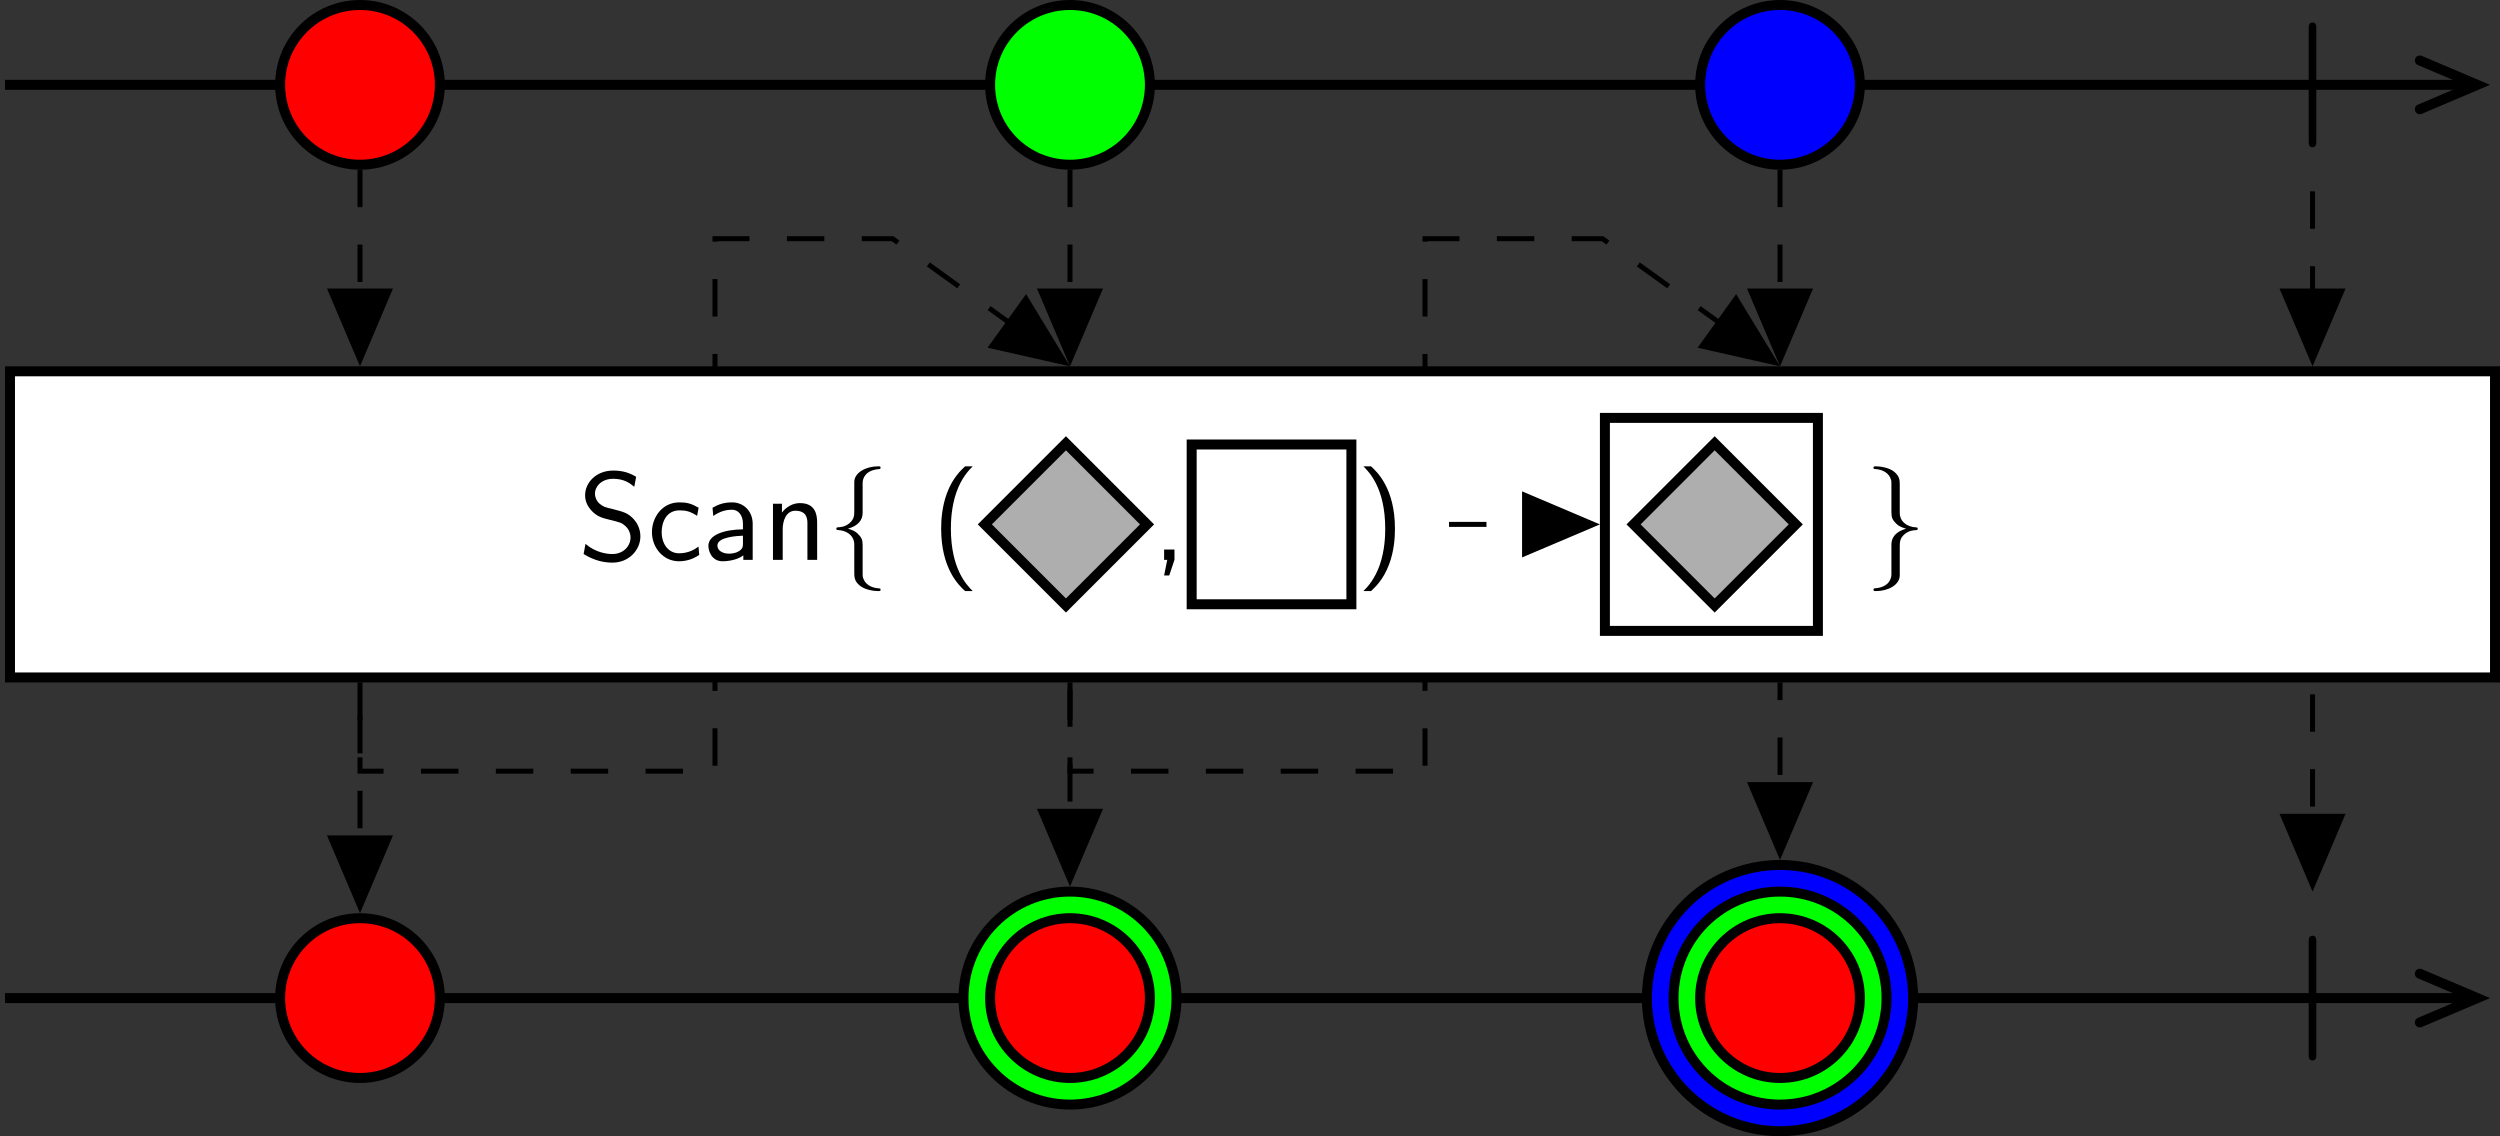
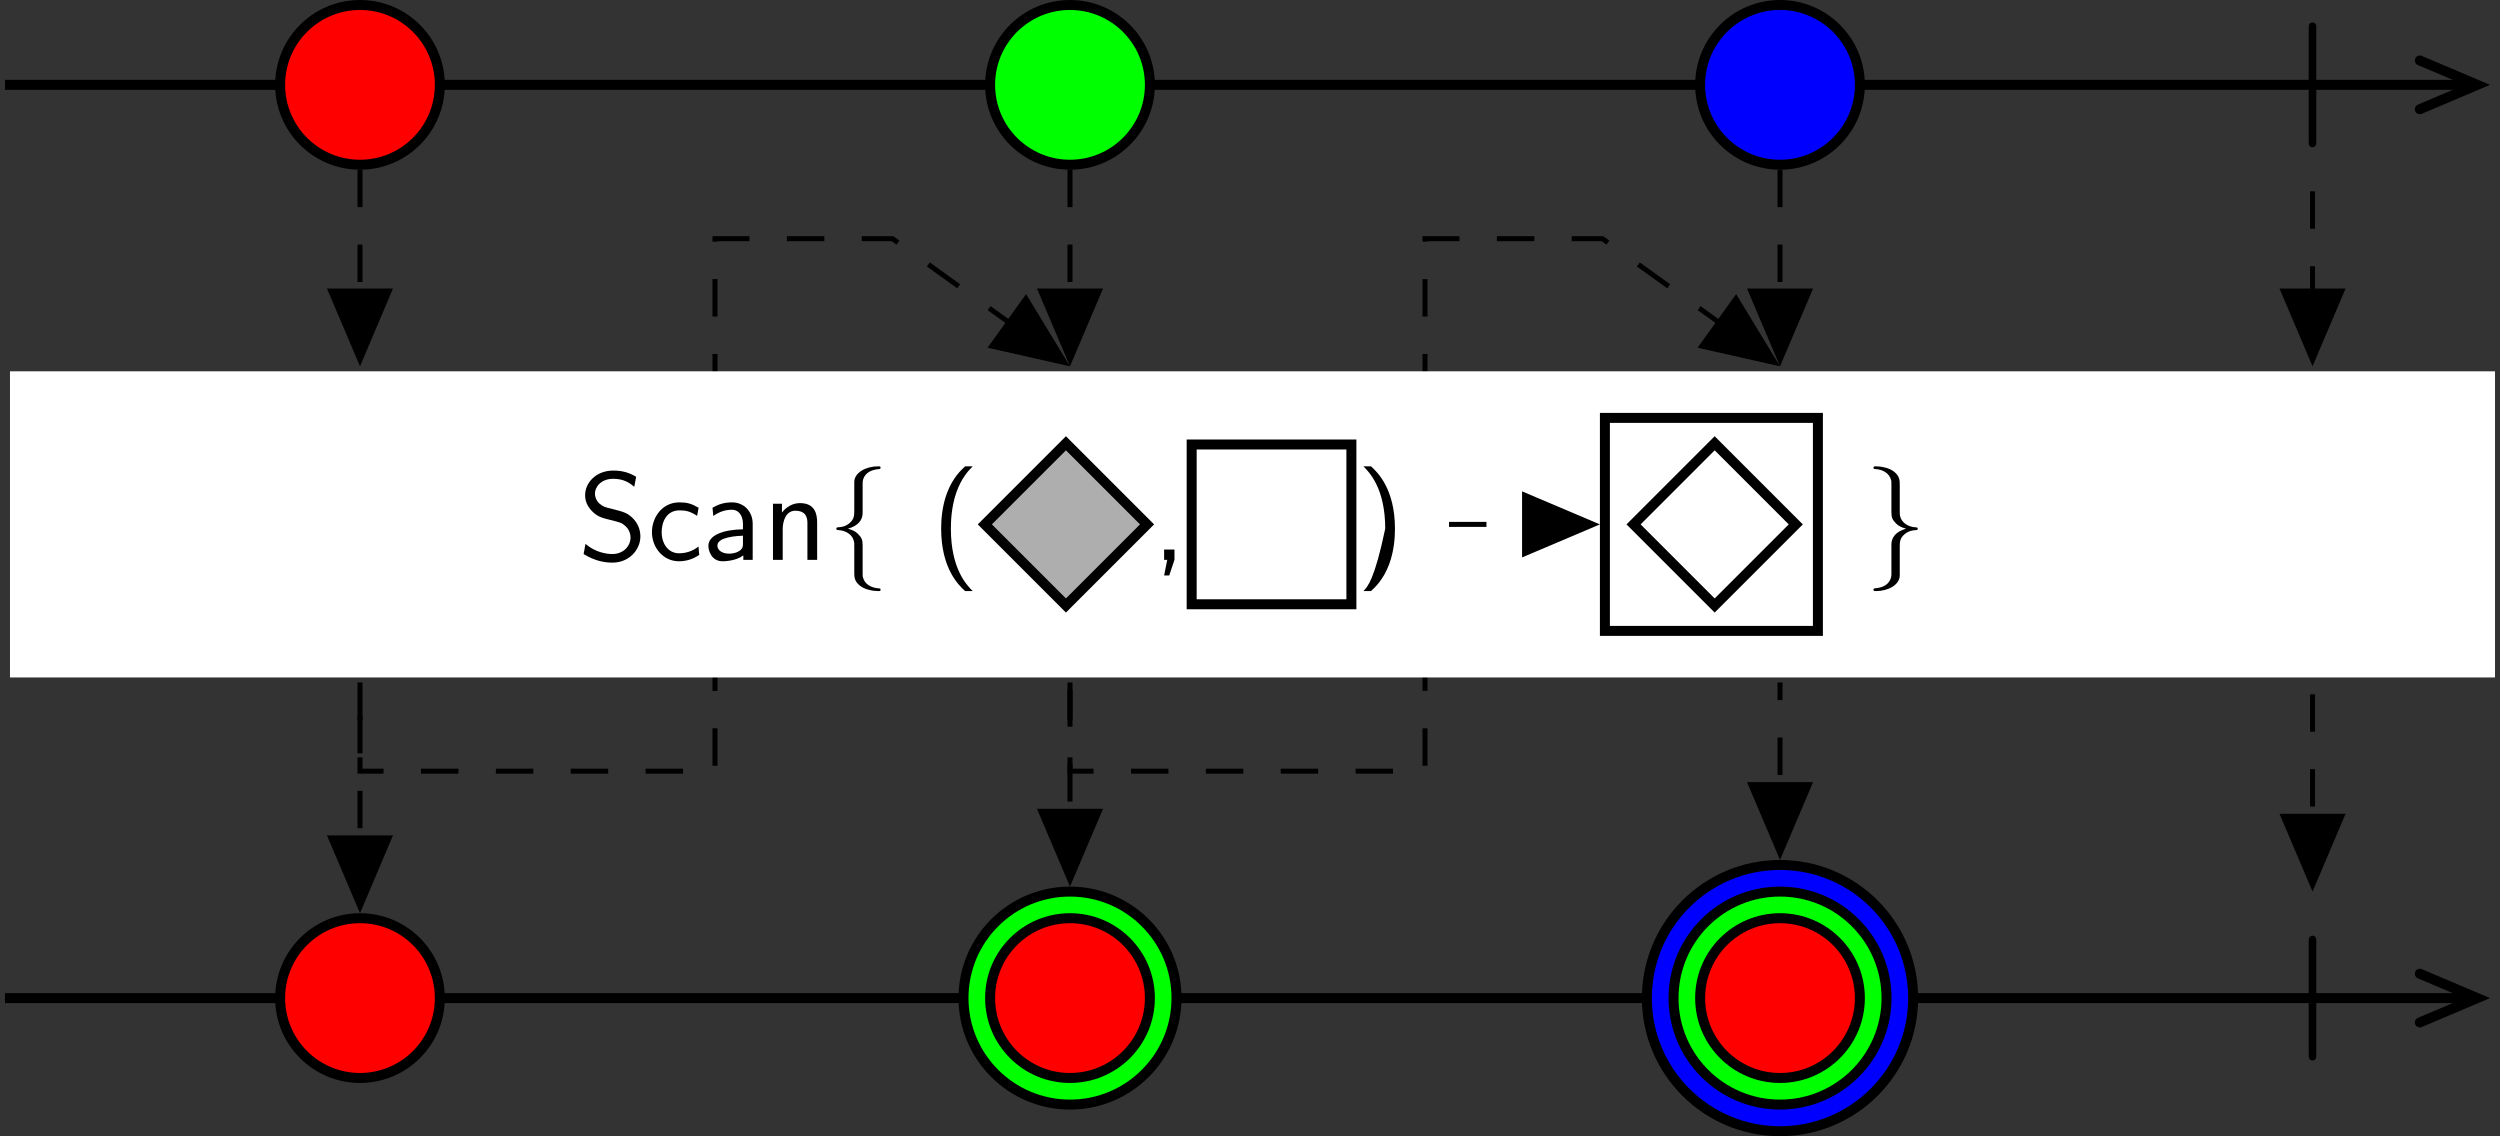
<svg xmlns="http://www.w3.org/2000/svg" xmlns:xlink="http://www.w3.org/1999/xlink" version="1.1" width="425.193pt" height="193.239pt" viewBox="-146.288 -143.035 425.193 193.239">
  <rect x="-146.288" y="-143.035" width="425.193" height="193.239" fill="#333333" stroke="none" />
  <style>
    @media (prefers-color-scheme: dark) {
    path[stroke="#000"] {stroke: #eee !important;}
    path[fill="#000"] {fill: #eee !important;}
    path[fill="#fff"] {fill: #212529 !important;}
    g[id="text"] path, g[id="arrowheads"], path[id="g0-106"] {fill: #eee !important;}}
</style>
  <defs>
    <path id="g0-106" d="M1.893-7.024C1.893-7.173 1.893-7.472 1.594-7.472C1.285-7.472 1.285-7.183 1.285-7.024V2.042C1.285 2.192 1.285 2.491 1.584 2.491C1.893 2.491 1.893 2.202 1.893 2.042V-7.024Z" />
    <g id="text">
      <path id="g2-102" d="M2.819-6.147C2.819-6.545 3.078-7.183 4.164-7.253C4.214-7.263 4.254-7.303 4.254-7.362C4.254-7.472 4.174-7.472 4.065-7.472C3.068-7.472 2.162-6.964 2.152-6.227V-3.955C2.152-3.567 2.152-3.248 1.753-2.919C1.405-2.63 1.026-2.61 .807-2.6C.757-2.59 .717-2.55 .717-2.491C.717-2.391 .777-2.391 .877-2.381C1.534-2.341 2.012-1.983 2.122-1.494C2.152-1.385 2.152-1.365 2.152-1.006V.966C2.152 1.385 2.152 1.704 2.63 2.082C3.019 2.381 3.676 2.491 4.065 2.491C4.174 2.491 4.254 2.491 4.254 2.381C4.254 2.281 4.194 2.281 4.095 2.271C3.467 2.232 2.979 1.913 2.849 1.405C2.819 1.315 2.819 1.295 2.819 .936V-1.156C2.819-1.614 2.74-1.783 2.421-2.102C2.212-2.311 1.923-2.411 1.644-2.491C2.461-2.72 2.819-3.178 2.819-3.756V-6.147Z" />
      <path id="g2-103" d="M2.152 1.166C2.152 1.564 1.893 2.202 .807 2.271C.757 2.281 .717 2.321 .717 2.381C.717 2.491 .827 2.491 .917 2.491C1.883 2.491 2.809 2.002 2.819 1.245V-1.026C2.819-1.415 2.819-1.733 3.218-2.062C3.567-2.351 3.945-2.371 4.164-2.381C4.214-2.391 4.254-2.431 4.254-2.491C4.254-2.59 4.194-2.59 4.095-2.6C3.437-2.64 2.959-2.999 2.849-3.487C2.819-3.597 2.819-3.616 2.819-3.975V-5.948C2.819-6.366 2.819-6.685 2.341-7.064C1.943-7.372 1.255-7.472 .917-7.472C.827-7.472 .717-7.472 .717-7.362C.717-7.263 .777-7.263 .877-7.253C1.504-7.213 1.993-6.894 2.122-6.386C2.152-6.296 2.152-6.276 2.152-5.918V-3.826C2.152-3.367 2.232-3.198 2.55-2.879C2.76-2.67 3.049-2.57 3.328-2.491C2.511-2.262 2.152-1.803 2.152-1.225V1.166Z" />
      <path id="g1-40" d="M2.7-7.472C2.381-7.173 1.714-6.565 1.255-5.34C.857-4.274 .787-3.218 .787-2.491C.787 .727 2.222 2.052 2.7 2.491H3.308C2.829 2.012 1.564 .727 1.564-2.491C1.564-3.049 1.594-4.214 2.002-5.39C2.411-6.545 2.979-7.143 3.308-7.472H2.7Z" />
-       <path id="g1-41" d="M1.166 2.491C1.484 2.192 2.152 1.584 2.61 .359C3.009-.707 3.078-1.763 3.078-2.491C3.078-5.709 1.644-7.034 1.166-7.472H.558C1.036-6.994 2.301-5.709 2.301-2.491C2.301-1.933 2.271-.767 1.863 .408C1.455 1.564 .887 2.162 .558 2.491H1.166Z" />
+       <path id="g1-41" d="M1.166 2.491C1.484 2.192 2.152 1.584 2.61 .359C3.009-.707 3.078-1.763 3.078-2.491C3.078-5.709 1.644-7.034 1.166-7.472H.558C1.036-6.994 2.301-5.709 2.301-2.491C1.455 1.564 .887 2.162 .558 2.491H1.166Z" />
      <path id="g1-44" d="M1.793-.01V-.827H.966V0H1.215L.966 1.245H1.375L1.793-.01Z" />
      <path id="g1-83" d="M4.633-6.635C4.085-6.964 3.537-7.133 2.809-7.133C1.425-7.133 .558-6.157 .558-5.171C.558-4.742 .697-4.324 1.096-3.905C1.514-3.457 1.953-3.337 2.54-3.198C3.387-2.989 3.487-2.959 3.766-2.71C3.965-2.54 4.184-2.212 4.184-1.783C4.184-1.126 3.636-.468 2.73-.468C2.321-.468 1.425-.568 .588-1.275L.438-.468C1.315 .08 2.112 .219 2.74 .219C4.055 .219 4.971-.787 4.971-1.883C4.971-2.531 4.663-3.009 4.443-3.248C3.975-3.746 3.646-3.836 2.73-4.065C2.152-4.204 1.993-4.244 1.694-4.503C1.624-4.563 1.345-4.852 1.345-5.29C1.345-5.878 1.883-6.476 2.8-6.476C3.636-6.476 4.115-6.147 4.483-5.838L4.633-6.635Z" />
      <path id="g1-97" d="M3.975-2.879C3.975-3.895 3.248-4.593 2.331-4.593C1.684-4.593 1.235-4.433 .767-4.164L.827-3.507C1.345-3.875 1.843-4.005 2.331-4.005C2.8-4.005 3.198-3.606 3.198-2.869V-2.441C1.704-2.421 .438-2.002 .438-1.126C.438-.697 .707 .11 1.574 .11C1.714 .11 2.65 .09 3.228-.359V0H3.975V-2.879ZM3.198-1.315C3.198-1.126 3.198-.877 2.859-.687C2.57-.508 2.192-.498 2.082-.498C1.604-.498 1.156-.727 1.156-1.146C1.156-1.843 2.77-1.913 3.198-1.933V-1.315Z" />
      <path id="g1-99" d="M4.085-4.164C3.497-4.503 3.158-4.593 2.55-4.593C1.166-4.593 .359-3.387 .359-2.212C.359-.976 1.265 .11 2.511 .11C3.049 .11 3.597-.03 4.134-.399L4.075-1.066C3.567-.667 3.029-.528 2.521-.528C1.694-.528 1.136-1.245 1.136-2.222C1.136-2.999 1.504-3.955 2.56-3.955C3.078-3.955 3.417-3.875 3.965-3.517L4.085-4.164Z" />
      <path id="g1-110" d="M4.334-2.969C4.334-3.626 4.184-4.533 2.969-4.533C2.072-4.533 1.584-3.856 1.524-3.776V-4.483H.807V0H1.584V-2.441C1.584-3.098 1.833-3.925 2.59-3.925C3.547-3.925 3.557-3.218 3.557-2.899V0H4.334V-2.969Z" />
    </g>
  </defs>
  <g id="page1" transform="matrix(2.13 0 0 2.13 0 0)">
    <path d="M-39.934-12.66V-5.574H-11.59V-48.094H2.586L16.102-38.375" stroke="#000" fill="none" stroke-width=".399" stroke-dasharray="2.989 2.989" />
    <g id="arrowheads">
      <path d="M13.238-43.309L16.344-38.199L10.512-39.516Z" />
      <path d="M13.238-43.309L16.344-38.199L10.512-39.516Z" stroke="#000" fill="none" stroke-width=".398" stroke-miterlimit="10" />
      <path d="M16.758-12.66V-5.574H45.105V-48.094H59.277L72.797-38.375" stroke="#000" fill="none" stroke-width=".399" stroke-miterlimit="10" stroke-dasharray="2.989 2.989" />
      <path d="M69.934-43.309L73.039-38.199L67.207-39.516Z" />
      <path d="M69.934-43.309L73.039-38.199L67.207-39.516Z" stroke="#000" fill="none" stroke-width=".398" stroke-miterlimit="10" />
    </g>
    <path d="M-68.281-60.379H128.875" stroke="#000" fill="none" stroke-width=".797" stroke-miterlimit="10" />
    <path d="M124.539-62.324L129.125-60.379L124.539-58.43" stroke="#000" fill="none" stroke-width=".797" stroke-miterlimit="10" stroke-linecap="round" />
    <path d="M-33.559-60.379C-33.559-63.898-36.414-66.754-39.934-66.754C-43.457-66.754-46.312-63.898-46.312-60.379C-46.312-56.855-43.457-54-39.934-54C-36.414-54-33.559-56.855-33.559-60.379Z" fill="#f00" />
    <path d="M-33.559-60.379C-33.559-63.898-36.414-66.754-39.934-66.754C-43.457-66.754-46.312-63.898-46.312-60.379C-46.312-56.855-43.457-54-39.934-54C-36.414-54-33.559-56.855-33.559-60.379Z" stroke="#000" fill="none" stroke-width=".797" stroke-miterlimit="10" />
    <path d="M23.137-60.379C23.137-63.898 20.281-66.754 16.758-66.754C13.234-66.754 10.379-63.898 10.379-60.379C10.379-56.855 13.234-54 16.758-54C20.281-54 23.137-56.855 23.137-60.379Z" fill="#0f0" />
    <path d="M23.137-60.379C23.137-63.898 20.281-66.754 16.758-66.754C13.234-66.754 10.379-63.898 10.379-60.379C10.379-56.855 13.234-54 16.758-54C20.281-54 23.137-56.855 23.137-60.379Z" stroke="#000" fill="none" stroke-width=".797" stroke-miterlimit="10" />
    <path d="M79.828-60.379C79.828-63.898 76.973-66.754 73.453-66.754C69.93-66.754 67.074-63.898 67.074-60.379C67.074-56.855 69.93-54 73.453-54C76.973-54 79.828-56.855 79.828-60.379Z" fill="#00f" />
    <path d="M79.828-60.379C79.828-63.898 76.973-66.754 73.453-66.754C69.93-66.754 67.074-63.898 67.074-60.379C67.074-56.855 69.93-54 73.453-54C76.973-54 79.828-56.855 79.828-60.379Z" stroke="#000" fill="none" stroke-width=".797" stroke-miterlimit="10" />
    <g transform="matrix(1 0 0 1 82.852 37.588)">
      <use x="31.529" y="-95.474" xlink:href="#g0-106" />
    </g>
    <path d="M-67.883-13.059H130.543V-37.504H-67.883Z" fill="#fff" />
-     <path d="M-67.883-13.059H130.543V-37.504H-67.883Z" stroke="#000" fill="none" stroke-width=".797" stroke-miterlimit="10" />
    <g transform="matrix(1 0 0 1 -54.046 37.932)">
      <use x="31.529" y="-60.378" xlink:href="#g1-83" />
      <use x="37.064" y="-60.378" xlink:href="#g1-99" />
      <use x="41.492" y="-60.378" xlink:href="#g1-97" />
      <use x="46.28" y="-60.378" xlink:href="#g1-110" />
      <use x="51.427" y="-60.378" xlink:href="#g2-102" />
      <use x="59.729" y="-60.378" xlink:href="#g1-40" />
    </g>
    <path d="M22.91-25.281L16.434-31.758L9.957-25.281L16.434-18.805Z" fill="#aeaeae" />
    <path d="M22.91-25.281L16.434-31.758L9.957-25.281L16.434-18.805Z" stroke="#000" fill="none" stroke-width=".797" stroke-miterlimit="10" />
    <g transform="matrix(1 0 0 1 -54.046 37.932)">
      <use x="77.353" y="-60.378" xlink:href="#g1-44" />
    </g>
    <path d="M26.473-18.902H39.227V-31.66H26.473Z" fill="#fff" />
    <path d="M26.473-18.902H39.227V-31.66H26.473Z" stroke="#000" fill="none" stroke-width=".797" stroke-miterlimit="10" />
    <g transform="matrix(1 0 0 1 -54.046 37.932)">
      <use x="93.673" y="-60.378" xlink:href="#g1-41" />
    </g>
    <path d="M59.469-16.777H76.477V-33.785H59.469Z" fill="#fff" />
    <path d="M59.469-16.777H76.477V-33.785H59.469Z" stroke="#000" fill="none" stroke-width=".797" stroke-miterlimit="10" />
-     <path d="M74.711-25.281L68.234-31.758L61.758-25.281L68.234-18.805Z" fill="#aeaeae" />
    <path d="M74.711-25.281L68.234-31.758L61.758-25.281L68.234-18.805Z" stroke="#000" fill="none" stroke-width=".797" stroke-miterlimit="10" />
    <g id="arrowheads">
      <path d="M47.023-25.281H58.262" stroke="#000" fill="none" stroke-width=".399" stroke-miterlimit="10" stroke-dasharray="2.989 2.989" />
      <path d="M53.055-27.617L58.559-25.281L53.055-22.945Z" />
      <path d="M53.055-27.617L58.559-25.281L53.055-22.945Z" stroke="#000" fill="none" stroke-width=".399" stroke-miterlimit="10" />
    </g>
    <g transform="matrix(1 0 0 1 -54.046 37.932)">
      <use x="134.24" y="-60.378" xlink:href="#g2-103" />
    </g>
    <path d="M-68.281 12.543H128.875" stroke="#000" fill="none" stroke-width=".797" stroke-miterlimit="10" />
    <path d="M124.539 10.598L129.125 12.543L124.539 14.488" stroke="#000" fill="none" stroke-width=".797" stroke-miterlimit="10" stroke-linecap="round" />
    <path d="M-33.559 12.543C-33.559 9.02-36.414 6.164-39.934 6.164C-43.457 6.164-46.312 9.02-46.312 12.543C-46.312 16.066-43.457 18.922-39.934 18.922C-36.414 18.922-33.559 16.066-33.559 12.543Z" fill="#f00" />
    <path d="M-33.559 12.543C-33.559 9.02-36.414 6.164-39.934 6.164C-43.457 6.164-46.312 9.02-46.312 12.543C-46.312 16.066-43.457 18.922-39.934 18.922C-36.414 18.922-33.559 16.066-33.559 12.543Z" stroke="#000" fill="none" stroke-width=".797" stroke-miterlimit="10" />
    <path d="M25.262 12.543C25.262 7.844 21.453 4.039 16.758 4.039S8.254 7.844 8.254 12.543C8.254 17.238 12.062 21.047 16.758 21.047S25.262 17.238 25.262 12.543Z" fill="#0f0" />
    <path d="M25.262 12.543C25.262 7.844 21.453 4.039 16.758 4.039S8.254 7.844 8.254 12.543C8.254 17.238 12.062 21.047 16.758 21.047S25.262 17.238 25.262 12.543Z" stroke="#000" fill="none" stroke-width=".797" stroke-miterlimit="10" />
    <path d="M23.137 12.543C23.137 9.02 20.281 6.164 16.758 6.164C13.234 6.164 10.379 9.02 10.379 12.543C10.379 16.066 13.234 18.922 16.758 18.922C20.281 18.922 23.137 16.066 23.137 12.543Z" fill="#f00" />
    <path d="M23.137 12.543C23.137 9.02 20.281 6.164 16.758 6.164C13.234 6.164 10.379 9.02 10.379 12.543C10.379 16.066 13.234 18.922 16.758 18.922C20.281 18.922 23.137 16.066 23.137 12.543Z" stroke="#000" fill="none" stroke-width=".797" stroke-miterlimit="10" />
    <path d="M84.082 12.543C84.082 6.672 79.324 1.914 73.453 1.914S62.821 6.672 62.821 12.543C62.821 18.414 67.582 23.172 73.453 23.172S84.082 18.414 84.082 12.543Z" fill="#00f" />
    <path d="M84.082 12.543C84.082 6.672 79.324 1.914 73.453 1.914S62.821 6.672 62.821 12.543C62.821 18.414 67.582 23.172 73.453 23.172S84.082 18.414 84.082 12.543Z" stroke="#000" fill="none" stroke-width=".797" stroke-miterlimit="10" />
    <path d="M81.957 12.543C81.957 7.844 78.149 4.039 73.453 4.039C68.754 4.039 64.949 7.844 64.949 12.543C64.949 17.238 68.754 21.047 73.453 21.047C78.149 21.047 81.957 17.238 81.957 12.543Z" fill="#0f0" />
    <path d="M81.957 12.543C81.957 7.844 78.149 4.039 73.453 4.039C68.754 4.039 64.949 7.844 64.949 12.543C64.949 17.238 68.754 21.047 73.453 21.047C78.149 21.047 81.957 17.238 81.957 12.543Z" stroke="#000" fill="none" stroke-width=".797" stroke-miterlimit="10" />
    <path d="M79.828 12.543C79.828 9.02 76.973 6.164 73.453 6.164C69.93 6.164 67.074 9.02 67.074 12.543C67.074 16.066 69.93 18.922 73.453 18.922C76.973 18.922 79.828 16.066 79.828 12.543Z" fill="#f00" />
    <path d="M79.828 12.543C79.828 9.02 76.973 6.164 73.453 6.164C69.93 6.164 67.074 9.02 67.074 12.543C67.074 16.066 69.93 18.922 73.453 18.922C76.973 18.922 79.828 16.066 79.828 12.543Z" stroke="#000" fill="none" stroke-width=".797" stroke-miterlimit="10" />
    <g transform="matrix(1 0 0 1 82.852 37.588)">
      <use x="31.529" y="-22.555" xlink:href="#g0-106" />
    </g>
    <g id="arrowheads">
      <path d="M-39.934-53.602V-38.711" stroke="#000" fill="none" stroke-width=".399" stroke-miterlimit="10" stroke-dasharray="2.989 2.989" />
      <path d="M-37.602-43.914L-39.934-38.414L-42.27-43.914Z" />
      <path d="M-37.602-43.914L-39.934-38.414L-42.27-43.914Z" stroke="#000" fill="none" stroke-width=".399" stroke-miterlimit="10" />
      <path d="M16.758-53.602V-38.711" stroke="#000" fill="none" stroke-width=".399" stroke-miterlimit="10" stroke-dasharray="2.989 2.989" />
      <path d="M19.094-43.914L16.758-38.414L14.422-43.914Z" />
      <path d="M19.094-43.914L16.758-38.414L14.422-43.914Z" stroke="#000" fill="none" stroke-width=".399" stroke-miterlimit="10" />
      <path d="M73.453-53.602V-38.711" stroke="#000" fill="none" stroke-width=".399" stroke-miterlimit="10" stroke-dasharray="2.989 2.989" />
      <path d="M75.789-43.914L73.453-38.414L71.117-43.914Z" />
      <path d="M75.789-43.914L73.453-38.414L71.117-43.914Z" stroke="#000" fill="none" stroke-width=".399" stroke-miterlimit="10" />
      <path d="M115.973-51.875V-38.711" stroke="#000" fill="none" stroke-width=".399" stroke-miterlimit="10" stroke-dasharray="2.989 2.989" />
      <path d="M118.309-43.914L115.973-38.414L113.637-43.914Z" />
      <path d="M118.309-43.914L115.973-38.414L113.637-43.914Z" stroke="#000" fill="none" stroke-width=".399" stroke-miterlimit="10" />
      <path d="M-39.934 4.957V-12.66" stroke="#000" fill="none" stroke-width=".399" stroke-miterlimit="10" stroke-dasharray="2.989 2.989" />
      <path d="M-37.602-.246L-39.934 5.254L-42.27-.246Z" />
      <path d="M-37.602-.246L-39.934 5.254L-42.27-.246Z" stroke="#000" fill="none" stroke-width=".399" stroke-miterlimit="10" />
      <path d="M16.758 2.832V-12.66" stroke="#000" fill="none" stroke-width=".399" stroke-miterlimit="10" stroke-dasharray="2.989 2.989" />
      <path d="M19.094-2.371L16.758 3.129L14.422-2.371Z" />
      <path d="M19.094-2.371L16.758 3.129L14.422-2.371Z" stroke="#000" fill="none" stroke-width=".399" stroke-miterlimit="10" />
      <path d="M73.453 .703V-12.66" stroke="#000" fill="none" stroke-width=".399" stroke-miterlimit="10" stroke-dasharray="2.989 2.989" />
      <path d="M75.789-4.5L73.453 1.004L71.117-4.5Z" />
      <path d="M75.789-4.5L73.453 1.004L71.117-4.5Z" stroke="#000" fill="none" stroke-width=".399" stroke-miterlimit="10" />
      <path d="M115.973 3.231V-12.66" stroke="#000" fill="none" stroke-width=".399" stroke-miterlimit="10" stroke-dasharray="2.989 2.989" />
      <path d="M118.309-1.973L115.973 3.531L113.637-1.973Z" />
      <path d="M118.309-1.973L115.973 3.531L113.637-1.973Z" stroke="#000" fill="none" stroke-width=".399" stroke-miterlimit="10" />
    </g>
  </g>
</svg>